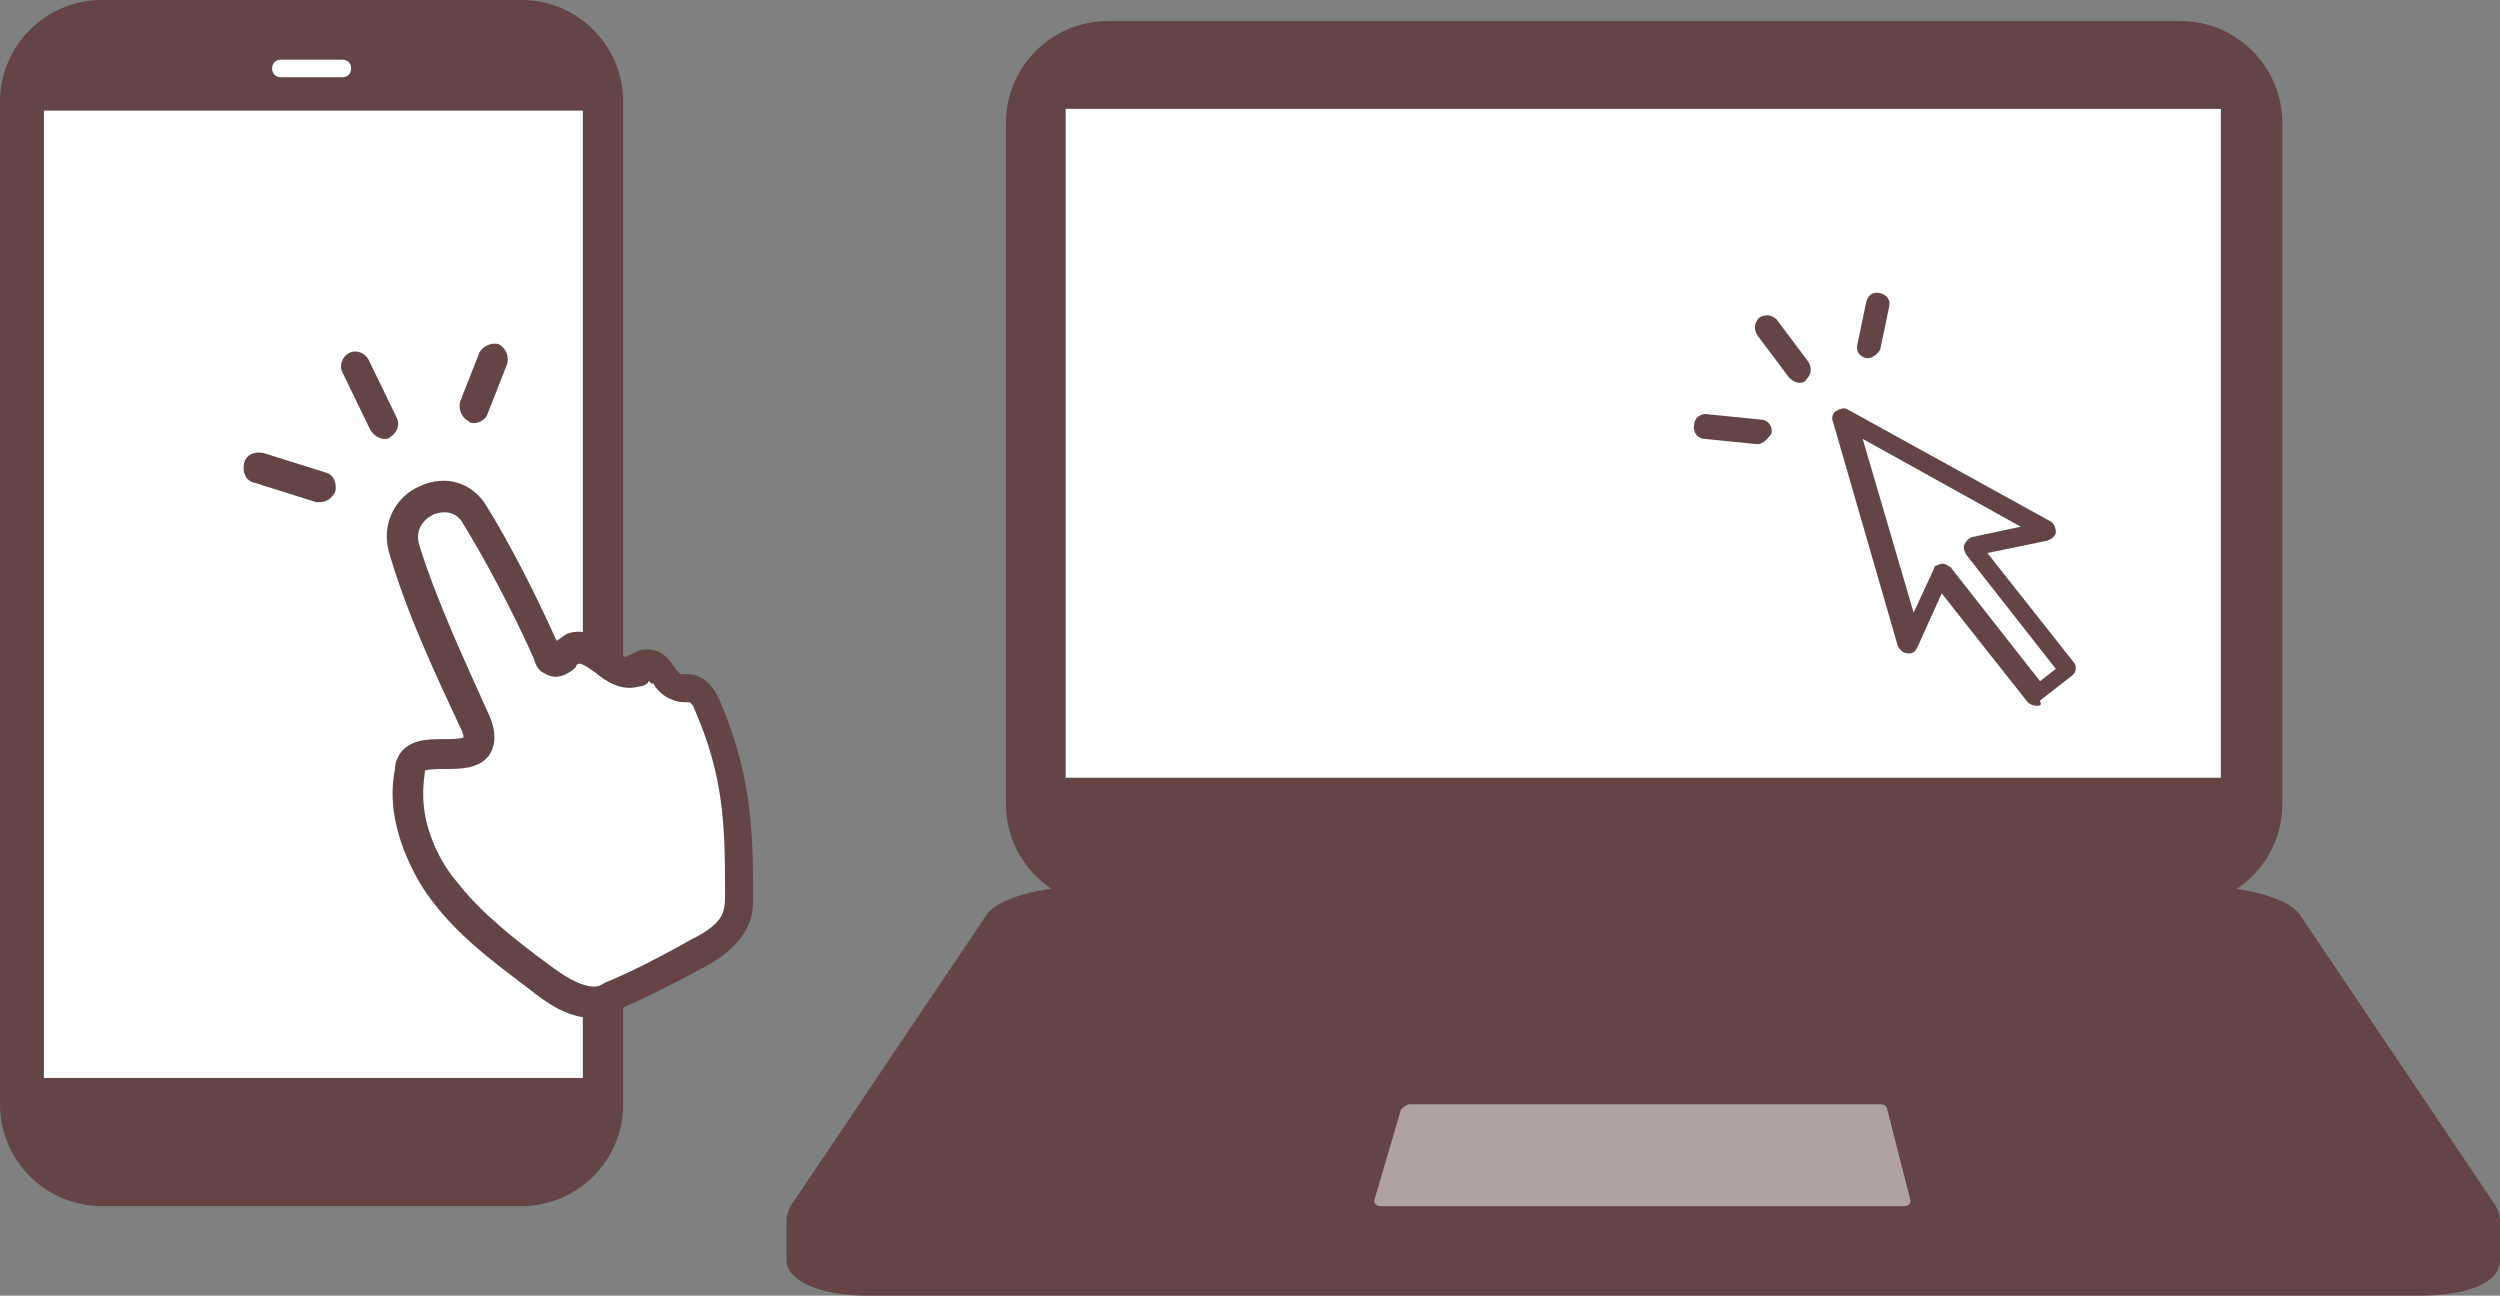
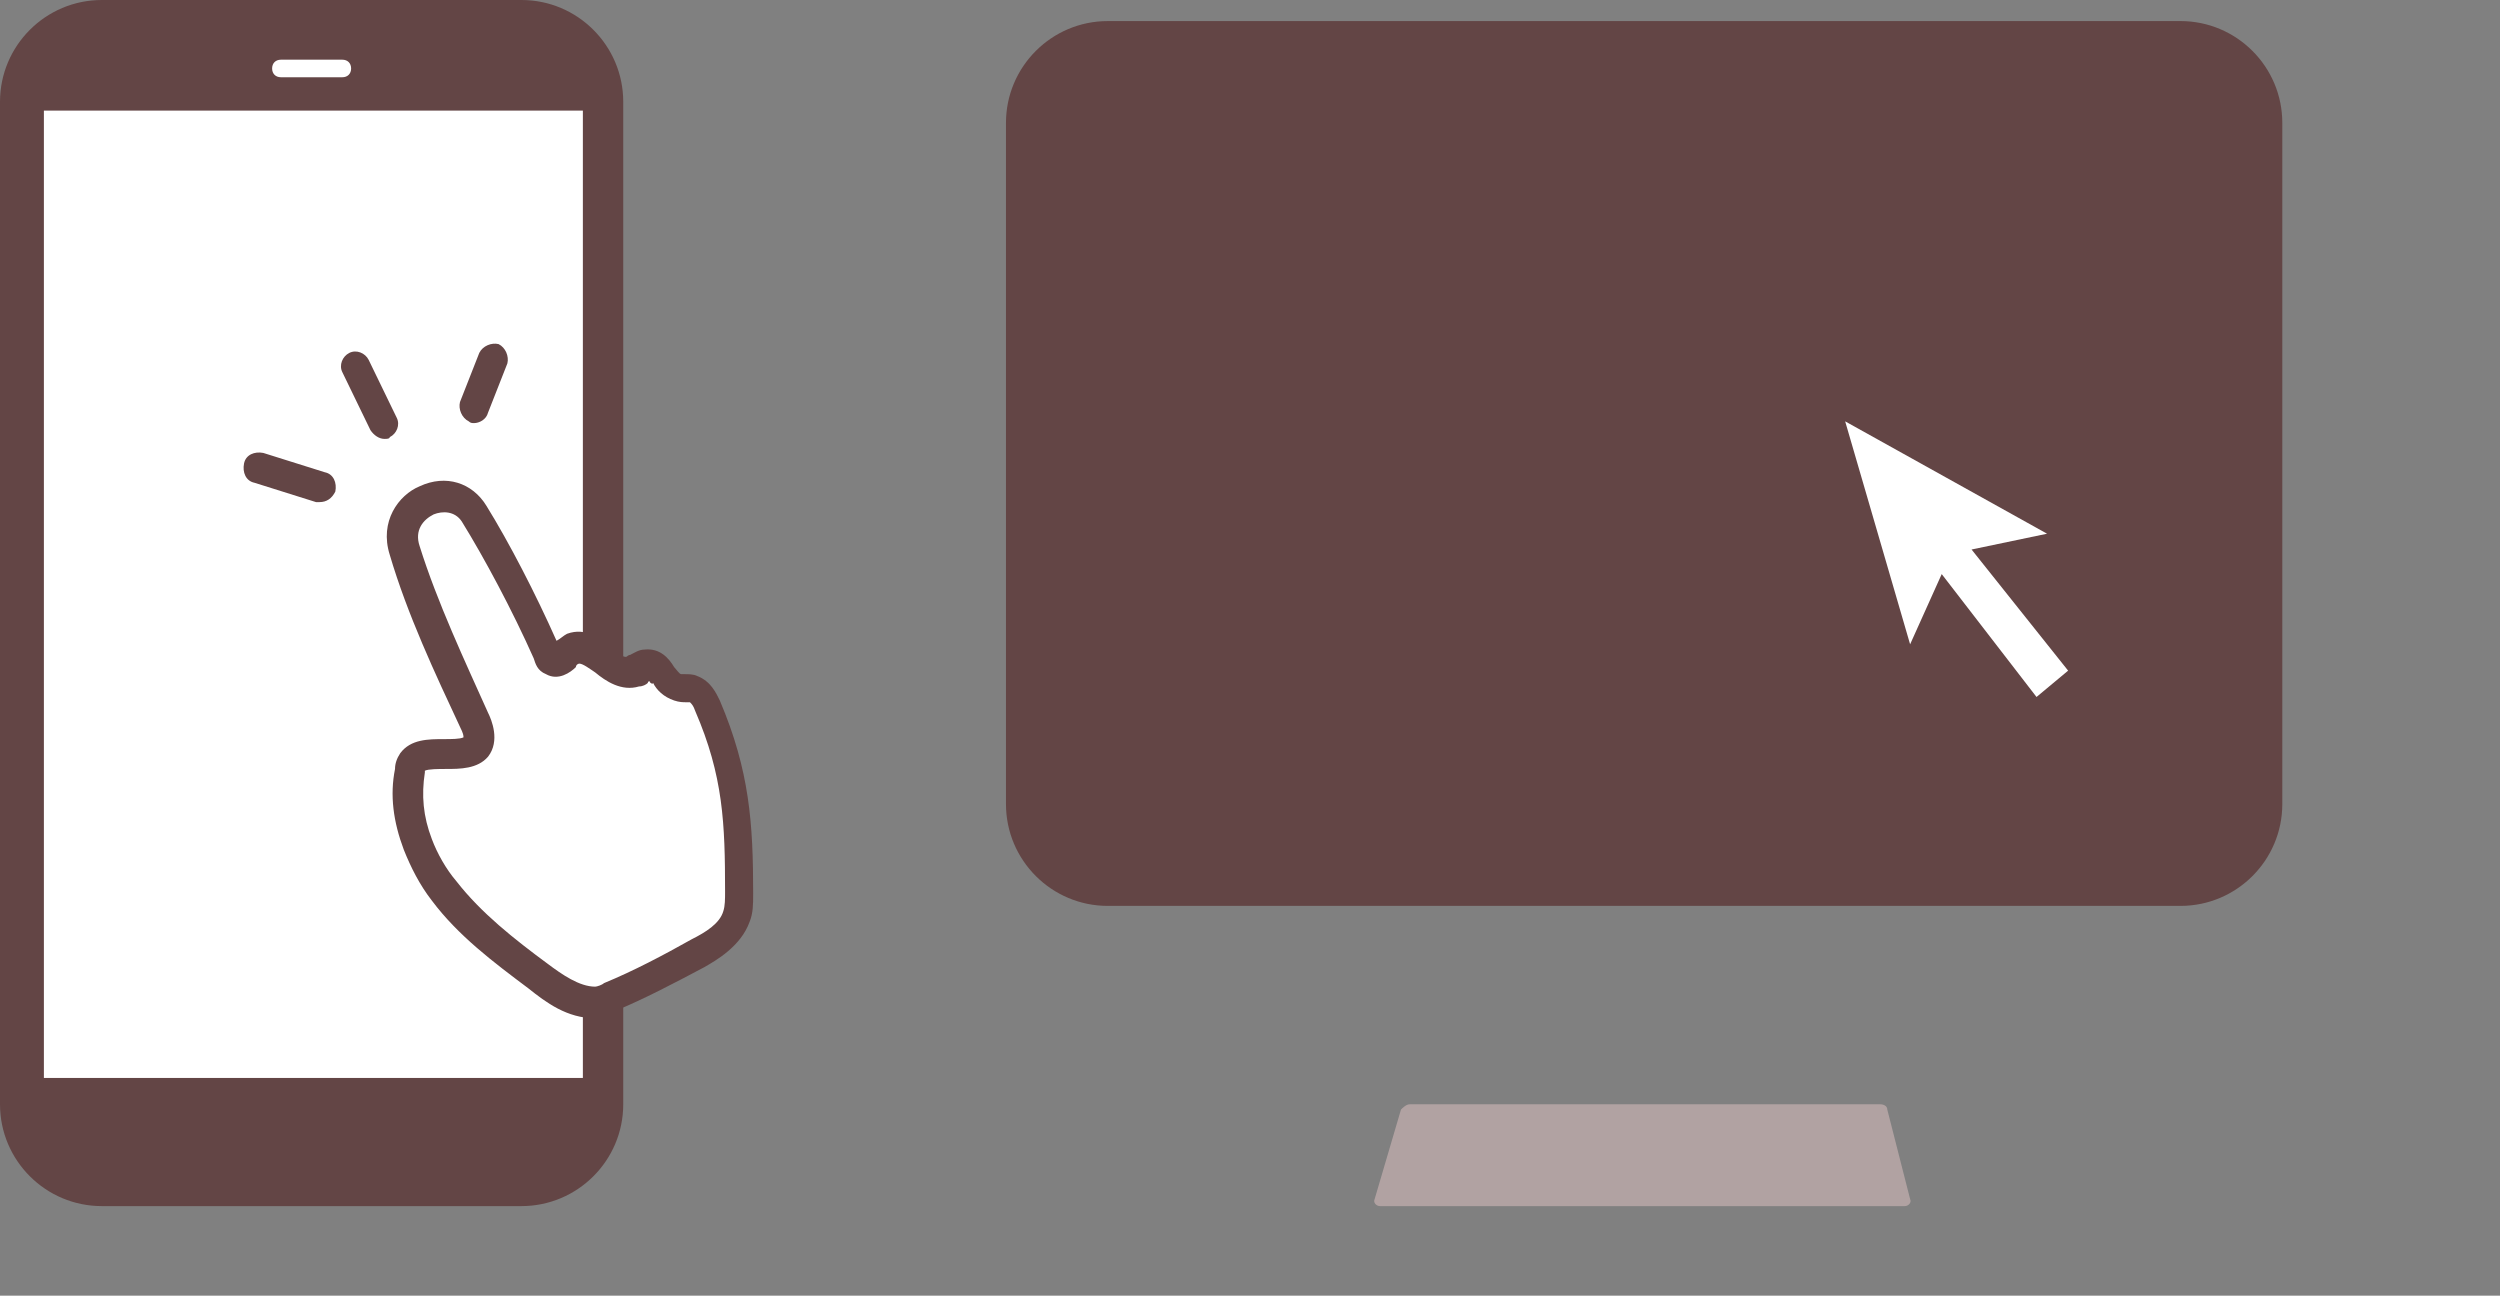
<svg xmlns="http://www.w3.org/2000/svg" version="1.1" id="レイヤー_1" x="0px" y="0px" viewBox="0 0 142.4 73.8" style="enable-background:new 0 0 142.4 73.8;" xml:space="preserve">
  <rect x="0" y="0" width="142.4" height="73.8" fill="#808080" stroke="none" />
  <style type="text/css">
	.st0{fill:#634545;}
	.st1{fill:#FFFFFF;}
	.st2{fill:#B1A2A2;}
</style>
  <g>
    <g>
      <g>
        <path class="st0" d="M35.5,62.9c0,3.2-2.6,5.8-5.8,5.8H5.8c-3.2,0-5.8-2.6-5.8-5.8V5.8C0,2.6,2.6,0,5.8,0h23.9     c3.2,0,5.8,2.6,5.8,5.8V62.9z" />
      </g>
      <rect x="2.5" y="6.3" class="st1" width="30.7" height="55.1" />
      <path class="st1" d="M19.5,4.4H16c-0.3,0-0.5-0.2-0.5-0.5v0c0-0.3,0.2-0.5,0.5-0.5h3.5c0.3,0,0.5,0.2,0.5,0.5v0    C20,4.2,19.8,4.4,19.5,4.4z" />
      <g>
        <g>
          <path class="st1" d="M23.8,48.1c-0.5-1.3-0.7-2.7-0.5-4.1c0-0.2,0.1-0.4,0.2-0.5c0.6-0.8,2.9-0.1,3.6-0.8c0.4-0.4,0.1-1-0.1-1.5      c-1.4-3.1-3-6.4-4-9.6c-0.9-2.7,2.7-4.2,3.9-2.1c1.4,2.4,3,5.4,4.1,7.9c0.1,0.2,0.2,0.4,0.3,0.4c0.4,0.2,0.8-0.5,1.2-0.6      c1.2-0.4,2.2,1.7,3.4,1.3c0.3-0.1,0.5-0.3,0.8-0.4c0.8-0.1,1.1,1.1,1.8,1.3c0.3,0.1,0.6,0,0.9,0.1c0.4,0.1,0.6,0.6,0.8,0.9      c1.6,3.8,1.8,6.5,1.8,10.6c0,0.5,0,0.9-0.2,1.4c-0.3,1-1.3,1.6-2.2,2.1c-1.6,0.9-3.3,1.8-5.1,2.5c-0.3,0.1-0.6,0.3-0.9,0.3      c-1.2,0-2.3-0.8-3.2-1.5c-1.9-1.5-3.9-2.9-5.3-4.9C24.7,50,24.2,49.1,23.8,48.1z" />
          <path class="st0" d="M33.9,58C33.9,58,33.9,58,33.9,58c-1.6,0-2.8-0.9-3.8-1.7c-2-1.5-4-3-5.5-5c-0.7-0.9-1.2-1.9-1.6-2.9      c0,0,0,0,0,0c-0.6-1.6-0.8-3.1-0.5-4.6c0-0.3,0.1-0.6,0.3-0.9c0.6-0.8,1.6-0.8,2.5-0.8c0.4,0,0.9,0,1.1-0.1c0-0.1,0-0.2-0.2-0.6      c-1.4-3-3-6.4-4-9.8c-0.6-1.9,0.5-3.4,1.7-3.9c1.5-0.7,3-0.2,3.8,1.1c1.3,2.1,2.8,5,4,7.7c0.2-0.1,0.4-0.3,0.6-0.4      c1.1-0.4,1.9,0.3,2.5,0.8c0.3,0.2,0.7,0.6,0.9,0.5c0,0,0.1-0.1,0.2-0.1c0.2-0.1,0.5-0.3,0.8-0.3c0.9-0.1,1.4,0.5,1.7,1      c0.1,0.1,0.3,0.4,0.4,0.4c0,0,0.1,0,0.2,0c0.2,0,0.5,0,0.7,0.1c0.8,0.3,1.1,1,1.3,1.4c1.7,4,1.9,7,1.9,11c0,0.6,0,1.1-0.2,1.6      c-0.5,1.4-1.9,2.2-2.6,2.6c-1.7,0.9-3.4,1.8-5.1,2.5C34.8,57.8,34.4,58,33.9,58z M24.6,47.8c0.3,0.8,0.8,1.7,1.4,2.4      c1.4,1.8,3.3,3.3,5.2,4.7c0.8,0.6,1.8,1.3,2.7,1.3c0.1,0,0.4-0.1,0.5-0.2c1.7-0.7,3.4-1.6,5-2.5c0.8-0.4,1.6-0.9,1.8-1.6      c0.1-0.3,0.1-0.7,0.1-1.1c0-3.9-0.1-6.6-1.7-10.3c-0.1-0.3-0.2-0.4-0.3-0.5c0,0-0.1,0-0.2,0c-0.2,0-0.4,0-0.7-0.1      c-0.6-0.2-1-0.6-1.2-1C37.2,39,37,38.9,37,38.8c0,0-0.1,0-0.1,0.1c-0.1,0.1-0.3,0.2-0.5,0.2c-1,0.3-1.9-0.3-2.5-0.8      c-0.3-0.2-0.7-0.5-0.9-0.5c-0.1,0-0.2,0.1-0.2,0.2c-0.3,0.3-1,0.8-1.7,0.4c-0.5-0.2-0.6-0.6-0.7-0.9c-1.2-2.7-2.8-5.7-4.1-7.8      c-0.4-0.6-1.1-0.6-1.6-0.4c-0.6,0.3-1.1,0.9-0.8,1.8c1,3.2,2.6,6.6,3.9,9.5c0.2,0.4,0.7,1.6,0,2.5c-0.6,0.7-1.6,0.7-2.4,0.7      c-0.4,0-1,0-1.2,0.1c0,0,0,0.1,0,0.1C24,45.3,24.1,46.5,24.6,47.8L24.6,47.8z" />
        </g>
        <g>
          <path class="st0" d="M18.2,28.6c-0.1,0-0.2,0-0.2,0l-3.5-1.1c-0.5-0.1-0.7-0.6-0.6-1.1c0.1-0.5,0.6-0.7,1.1-0.6l3.5,1.1      c0.5,0.1,0.7,0.6,0.6,1.1C18.9,28.4,18.6,28.6,18.2,28.6z" />
          <path class="st0" d="M21.9,25c-0.3,0-0.6-0.2-0.8-0.5l-1.6-3.3c-0.2-0.4,0-0.9,0.4-1.1c0.4-0.2,0.9,0,1.1,0.4l1.6,3.3      c0.2,0.4,0,0.9-0.4,1.1C22.2,25,22,25,21.9,25z" />
          <path class="st0" d="M27,24.1c-0.1,0-0.2,0-0.3-0.1c-0.4-0.2-0.6-0.7-0.5-1.1l1.1-2.8c0.2-0.4,0.7-0.6,1.1-0.5      c0.4,0.2,0.6,0.7,0.5,1.1l-1.1,2.8C27.7,23.9,27.3,24.1,27,24.1z" />
        </g>
      </g>
    </g>
    <g>
      <g>
        <path class="st0" d="M130,45.8c0,3.2-2.6,5.8-5.8,5.8H63.1c-3.2,0-5.8-2.6-5.8-5.8V7c0-3.2,2.6-5.8,5.8-5.8h61.1     c3.2,0,5.8,2.6,5.8,5.8V45.8z" />
      </g>
      <g>
-         <rect x="60.7" y="6.2" class="st1" width="65.8" height="38.1" />
-       </g>
-       <path class="st0" d="M142.4,71.8v-2.4l-2-3H46.8l-2,2.9v2.5l0,0c0,1.1,1.8,2,4.6,2h88.4C140.7,73.8,142.4,73,142.4,71.8z" />
-       <path class="st0" d="M49.4,71.4h88.4c3.4,0,5.3-1.3,4.3-2.8L131,52.1c-0.6-0.9-3-1.6-5.5-1.6H61.7c-2.5,0-4.9,0.7-5.5,1.6    L45.1,68.6C44.1,70.1,46,71.4,49.4,71.4z" />
-       <path class="st2" d="M107.1,62.9H80.3c-0.2,0-0.4,0.2-0.5,0.3l-1.5,5.1c-0.1,0.2,0.1,0.4,0.3,0.4h29.9c0.2,0,0.4-0.2,0.3-0.4    l-1.3-5.1C107.5,63,107.3,62.9,107.1,62.9z" />
+         </g>
+       <path class="st2" d="M107.1,62.9H80.3c-0.2,0-0.4,0.2-0.5,0.3l-1.5,5.1c-0.1,0.2,0.1,0.4,0.3,0.4h29.9c0.2,0,0.4-0.2,0.3-0.4    l-1.3-5.1C107.5,63,107.3,62.9,107.1,62.9" />
      <g>
        <g>
          <path class="st0" d="M100.1,25.3C100.1,25.3,100,25.3,100.1,25.3l-3-0.3c-0.4,0-0.7-0.4-0.6-0.8c0-0.4,0.4-0.7,0.8-0.6l3,0.3      c0.4,0,0.7,0.4,0.6,0.8C100.7,25,100.4,25.3,100.1,25.3z" />
          <path class="st0" d="M102.5,21.8c-0.2,0-0.4-0.1-0.6-0.3l-1.8-2.4c-0.2-0.3-0.2-0.7,0.1-1c0.3-0.2,0.7-0.2,1,0.1l1.8,2.4      c0.2,0.3,0.2,0.7-0.1,1C102.8,21.8,102.6,21.8,102.5,21.8z" />
          <path class="st0" d="M106.4,20.4c0,0-0.1,0-0.1,0c-0.4-0.1-0.6-0.4-0.5-0.8l0.5-2.4c0.1-0.4,0.4-0.6,0.8-0.5      c0.4,0.1,0.6,0.4,0.5,0.8l-0.5,2.4C107,20.1,106.7,20.4,106.4,20.4z" />
        </g>
        <g>
          <polygon class="st1" points="116.6,30.4 105.1,24 108.8,36.7 110.6,32.7 116,39.7 117.8,38.2 112.3,31.3     " />
-           <path class="st0" d="M116,40.2C116,40.2,116,40.2,116,40.2c-0.2,0-0.4-0.1-0.5-0.2l-4.9-6.2l-1.4,3.1c-0.1,0.2-0.3,0.4-0.6,0.3      c-0.2,0-0.4-0.2-0.5-0.4l-3.7-12.8c-0.1-0.2,0-0.5,0.2-0.6c0.2-0.1,0.4-0.2,0.6-0.1l11.6,6.4c0.2,0.1,0.3,0.4,0.3,0.6      c0,0.2-0.2,0.4-0.5,0.5l-3.4,0.7l4.9,6.2c0.2,0.2,0.2,0.6-0.1,0.8l-1.8,1.4C116.3,40.2,116.2,40.2,116,40.2z M110.6,32.1      c0.2,0,0.3,0.1,0.5,0.2l5.1,6.5l0.9-0.7l-5.1-6.5c-0.1-0.2-0.2-0.4-0.1-0.6c0.1-0.2,0.2-0.3,0.4-0.4l2.8-0.6l-9-5l2.9,9.9      l1.2-2.6C110.1,32.3,110.3,32.2,110.6,32.1C110.5,32.1,110.6,32.1,110.6,32.1z" />
        </g>
      </g>
    </g>
  </g>
</svg>